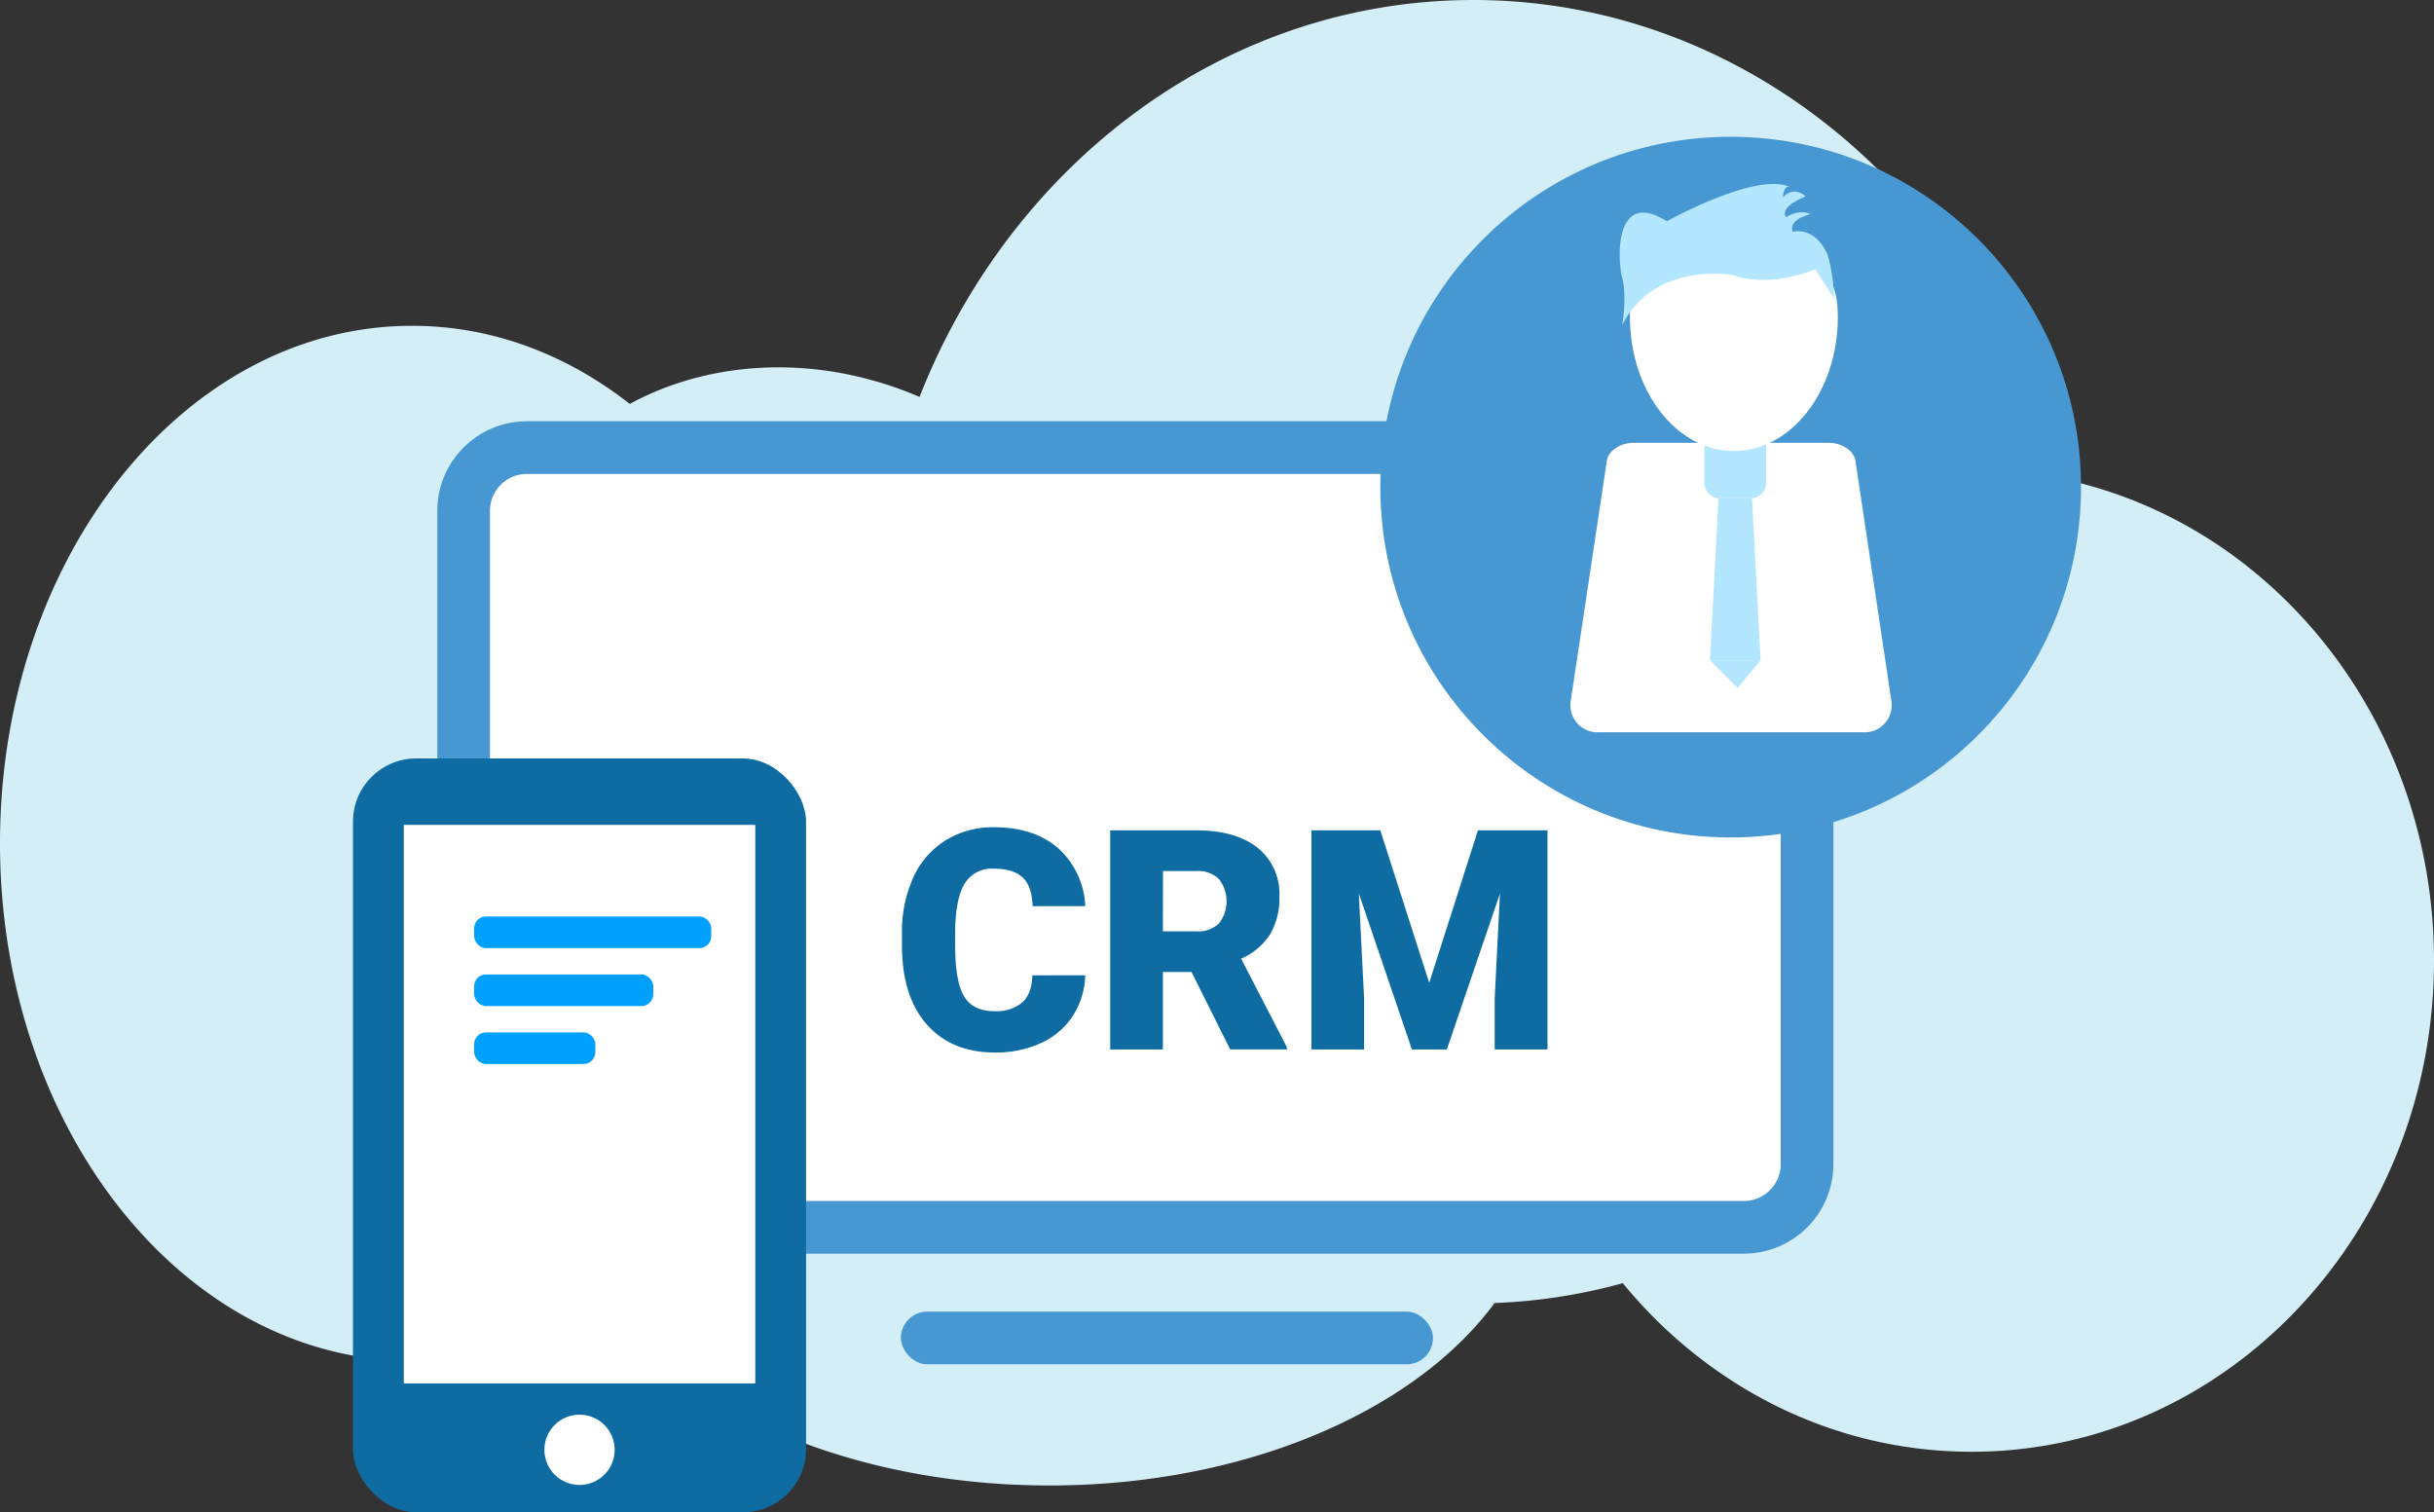
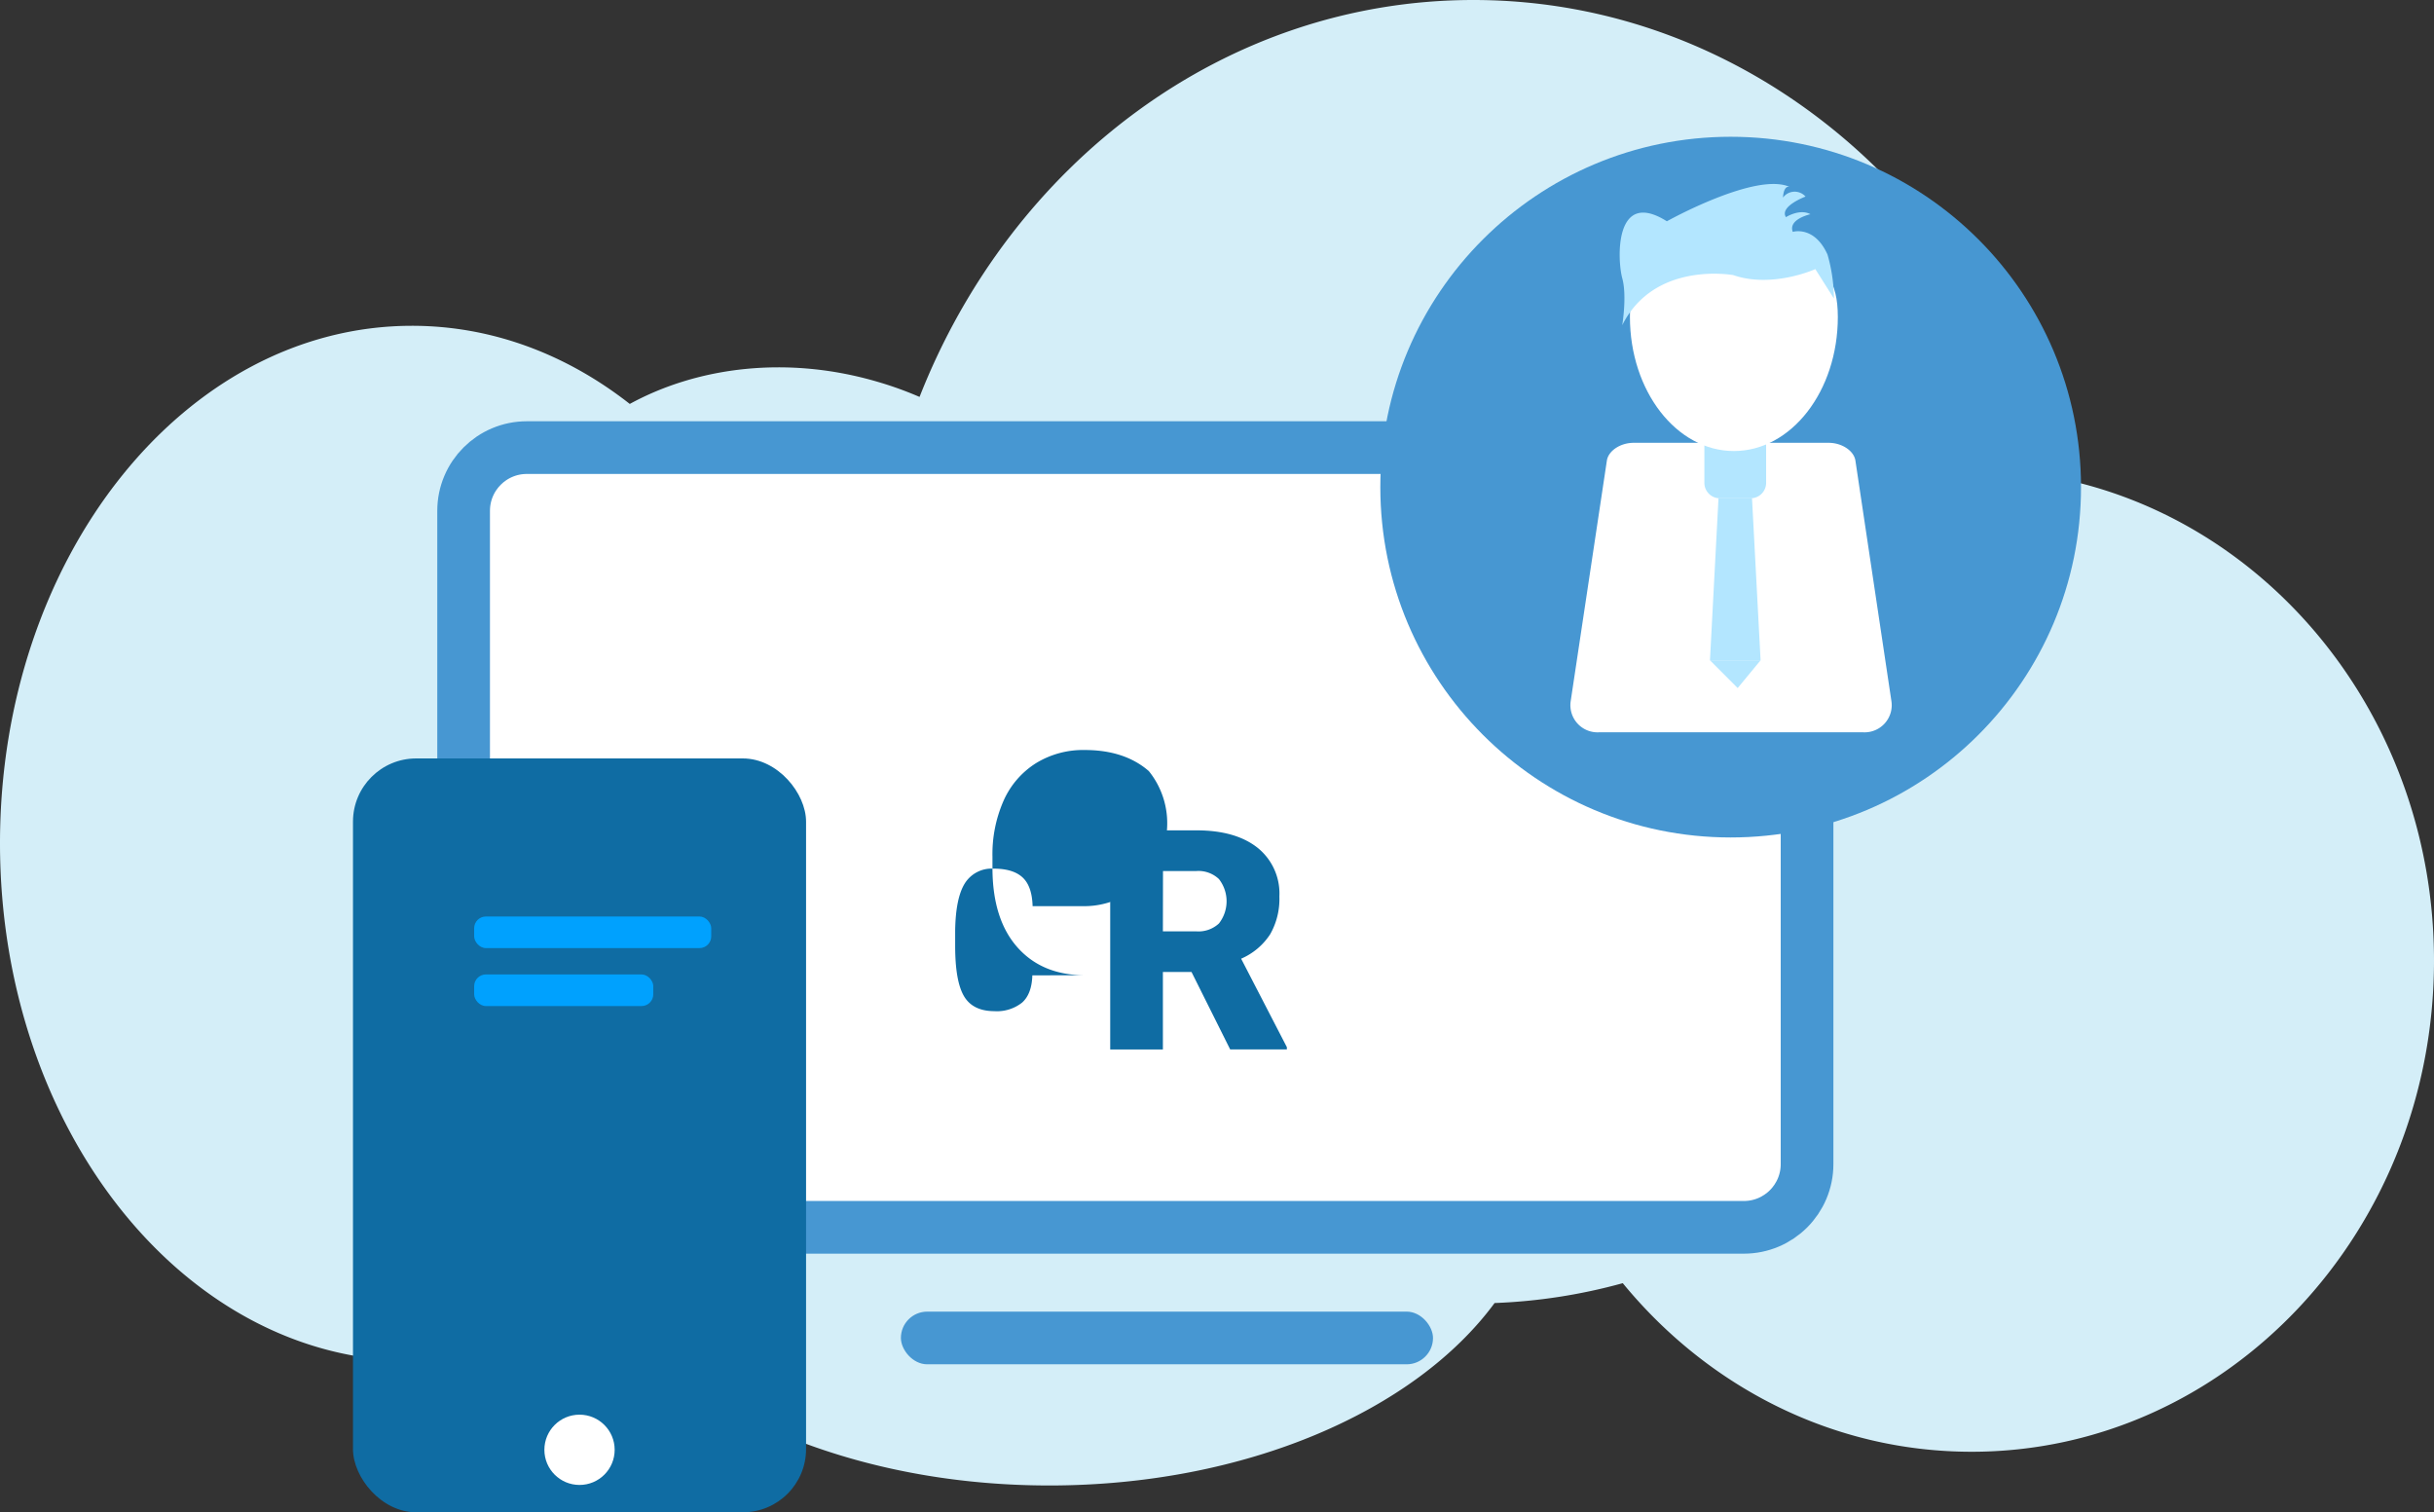
<svg xmlns="http://www.w3.org/2000/svg" viewBox="0 0 462 287.05">
  <rect x="0" y="0" width="462" height="287.05" fill="#333333" stroke="none" />
  <defs>
    <style>.cls-1{fill:#d4eef8;}.cls-2,.cls-5{fill:#fff;}.cls-2{stroke:#4797d2;stroke-miterlimit:10;stroke-width:10px;}.cls-3{fill:#4797d2;}.cls-4{fill:#0f6ca3;}.cls-6{fill:#b3e6ff;}.cls-7{fill:#00a1fe;}</style>
  </defs>
  <title>application-service-icon_1</title>
  <g id="Layer_2" data-name="Layer 2">
    <g id="Layer_1-2" data-name="Layer 1">
      <path class="cls-1" d="M462,182.34c0,51.48-39.29,93.22-87.76,93.22-26.43,0-50.13-12.4-66.22-32a106.23,106.23,0,0,1-24.33,3.77c-15.09,20.48-47.26,34.63-84.52,34.63-32.51,0-61.15-10.77-77.94-27.13a66.5,66.5,0,0,1-11.29-4.94,64.75,64.75,0,0,1-31.73,8.42C35,258.28,0,214.31,0,160.06S35,61.84,78.21,61.84c15.18,0,29.34,5.43,41.33,14.83,13.14-7.17,30.15-9.16,47-4.21a67.77,67.77,0,0,1,8,2.88C191.93,31.06,232.45,0,279.66,0c52.45,0,96.64,38.34,110,90.56C430.78,98.3,462,136.44,462,182.34Z" />
      <rect class="cls-2" x="88" y="84.96" width="255" height="148" rx="12" ry="12" />
      <rect class="cls-3" x="171" y="248.96" width="101" height="10" rx="5" ry="5" />
      <rect class="cls-4" x="67" y="143.96" width="86" height="143.09" rx="12" ry="12" />
-       <rect class="cls-5" x="76.64" y="156.57" width="66.72" height="106.02" />
      <circle class="cls-5" cx="110" cy="275.19" r="6.67" />
-       <path class="cls-4" d="M206,185.12a15.18,15.18,0,0,1-2.34,7.67,14.14,14.14,0,0,1-6,5.16,20.46,20.46,0,0,1-8.84,1.83q-8.2,0-12.91-5.34t-4.71-15.08v-2.06a25.16,25.16,0,0,1,2.13-10.7,16.12,16.12,0,0,1,6.13-7.08,17.09,17.09,0,0,1,9.25-2.5q7.57,0,12.17,4A15.75,15.75,0,0,1,206,172h-10q-.11-3.8-1.91-5.46t-5.48-1.66a6,6,0,0,0-5.48,2.8q-1.74,2.8-1.83,8.94v2.94q0,6.66,1.67,9.51t5.76,2.86a7.7,7.7,0,0,0,5.28-1.63q1.83-1.63,1.94-5.17Z" />
+       <path class="cls-4" d="M206,185.12q-8.2,0-12.91-5.34t-4.71-15.08v-2.06a25.16,25.16,0,0,1,2.13-10.7,16.12,16.12,0,0,1,6.13-7.08,17.09,17.09,0,0,1,9.25-2.5q7.57,0,12.17,4A15.75,15.75,0,0,1,206,172h-10q-.11-3.8-1.91-5.46t-5.48-1.66a6,6,0,0,0-5.48,2.8q-1.74,2.8-1.83,8.94v2.94q0,6.66,1.67,9.51t5.76,2.86a7.7,7.7,0,0,0,5.28-1.63q1.83-1.63,1.94-5.17Z" />
      <path class="cls-4" d="M226.16,184.49h-5.43V199.2h-10V157.61h16.37q7.4,0,11.57,3.28a11.12,11.12,0,0,1,4.17,9.27,13.51,13.51,0,0,1-1.76,7.19,12.47,12.47,0,0,1-5.5,4.62l8.68,16.79v.43H233.5Zm-5.43-7.71h6.34a5.69,5.69,0,0,0,4.3-1.5,6.84,6.84,0,0,0,0-8.42,5.64,5.64,0,0,0-4.28-1.53h-6.34Z" />
-       <path class="cls-4" d="M262,157.61l9.28,28.94,9.25-28.94h13.2V199.2H283.71v-9.71l1-19.88L274.63,199.2H268l-10.08-29.62,1,19.91v9.71h-10V157.61Z" />
      <circle class="cls-3" cx="328.5" cy="92.46" r="66.5" />
      <path class="cls-5" d="M353.71,139H303.47a5.15,5.15,0,0,1-5.33-5.95L305,87.44c.28-1.88,2.57-3.39,5.09-3.39h37c2.52,0,4.81,1.51,5.09,3.39L359,133A5.15,5.15,0,0,1,353.71,139Z" />
      <path class="cls-6" d="M323.51,84.06h11.72a0,0,0,0,1,0,0v7.59a2.93,2.93,0,0,1-2.93,2.93h-5.86a2.93,2.93,0,0,1-2.93-2.93V84.06A0,0,0,0,1,323.51,84.06Z" />
      <polygon class="cls-6" points="334.18 125.33 324.57 125.33 326.19 94.57 332.55 94.57 334.18 125.33" />
      <polyline class="cls-6" points="324.57 125.33 329.83 130.6 334.18 125.33" />
      <path class="cls-5" d="M348.84,60.17c0,14.05-8.83,25.44-19.73,25.44s-19.73-11.39-19.73-25.44,7.69-9.35,18.59-9.35S348.84,46.12,348.84,60.17Z" />
      <path class="cls-6" d="M307.92,61.73s.93-5.58,0-8.93-1.58-17.13,8.47-10.8c0,0,17-9.48,23.34-6.5,0,0-1.12-.56-1.3,2a2.76,2.76,0,0,1,4.28-.19s-5,1.86-3.72,3.91c0,0,2.6-1.67,4.65-.56,0,0-4.28.93-3.35,3.35,0,0,4.07-1.26,6.59,4.3a31,31,0,0,1,1.22,8.35l-3.53-5.58s-8.19,3.72-15.63,1.12C328.95,52.24,314.06,49.45,307.92,61.73Z" />
      <rect class="cls-7" x="90" y="173.96" width="45" height="6" rx="2.23" ry="2.23" />
      <rect class="cls-7" x="90" y="184.96" width="34" height="6" rx="2.23" ry="2.23" />
-       <rect class="cls-7" x="90" y="195.96" width="23" height="6" rx="2.23" ry="2.23" />
    </g>
  </g>
</svg>